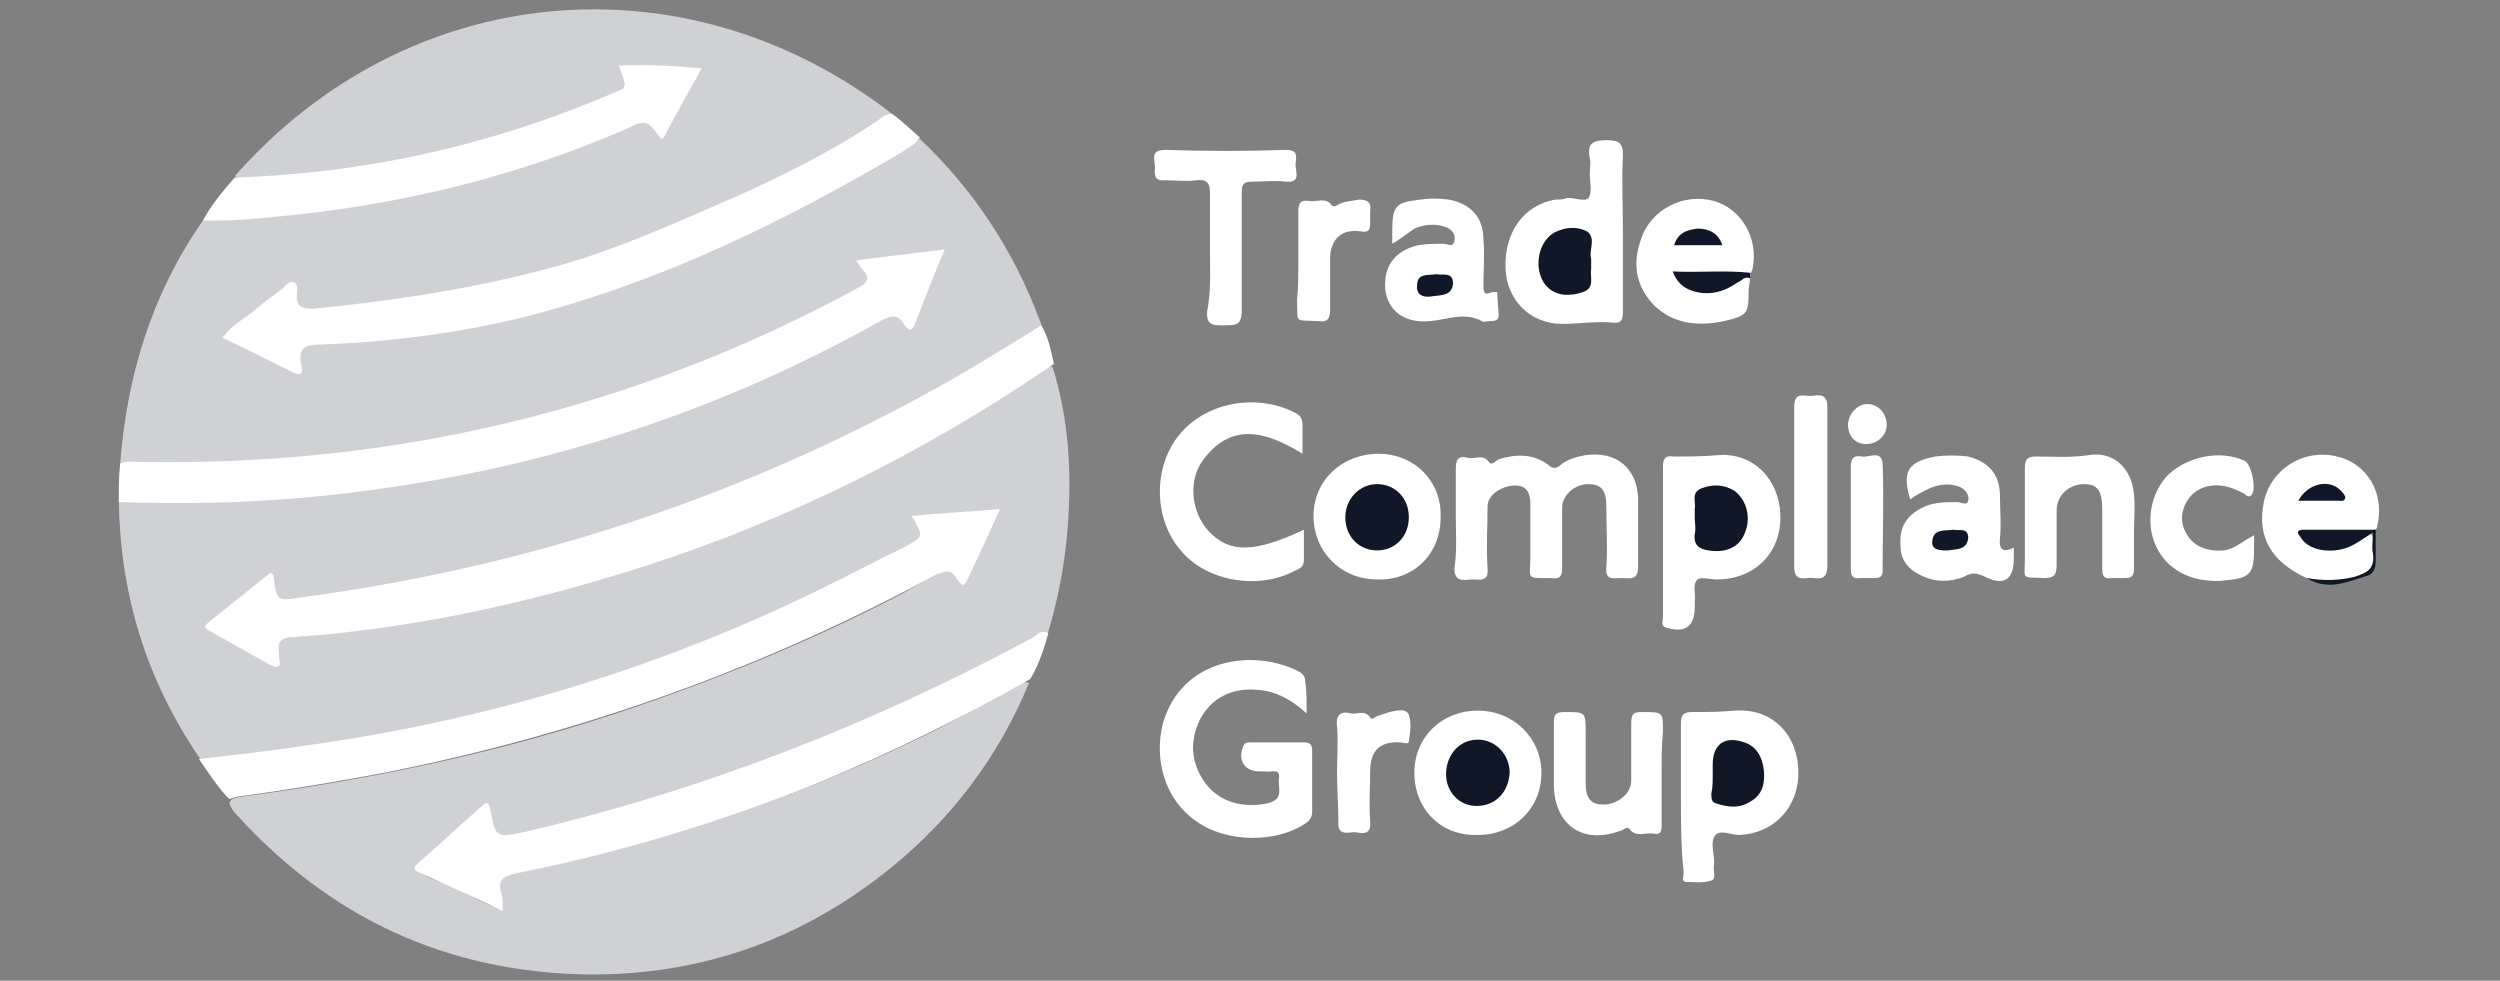
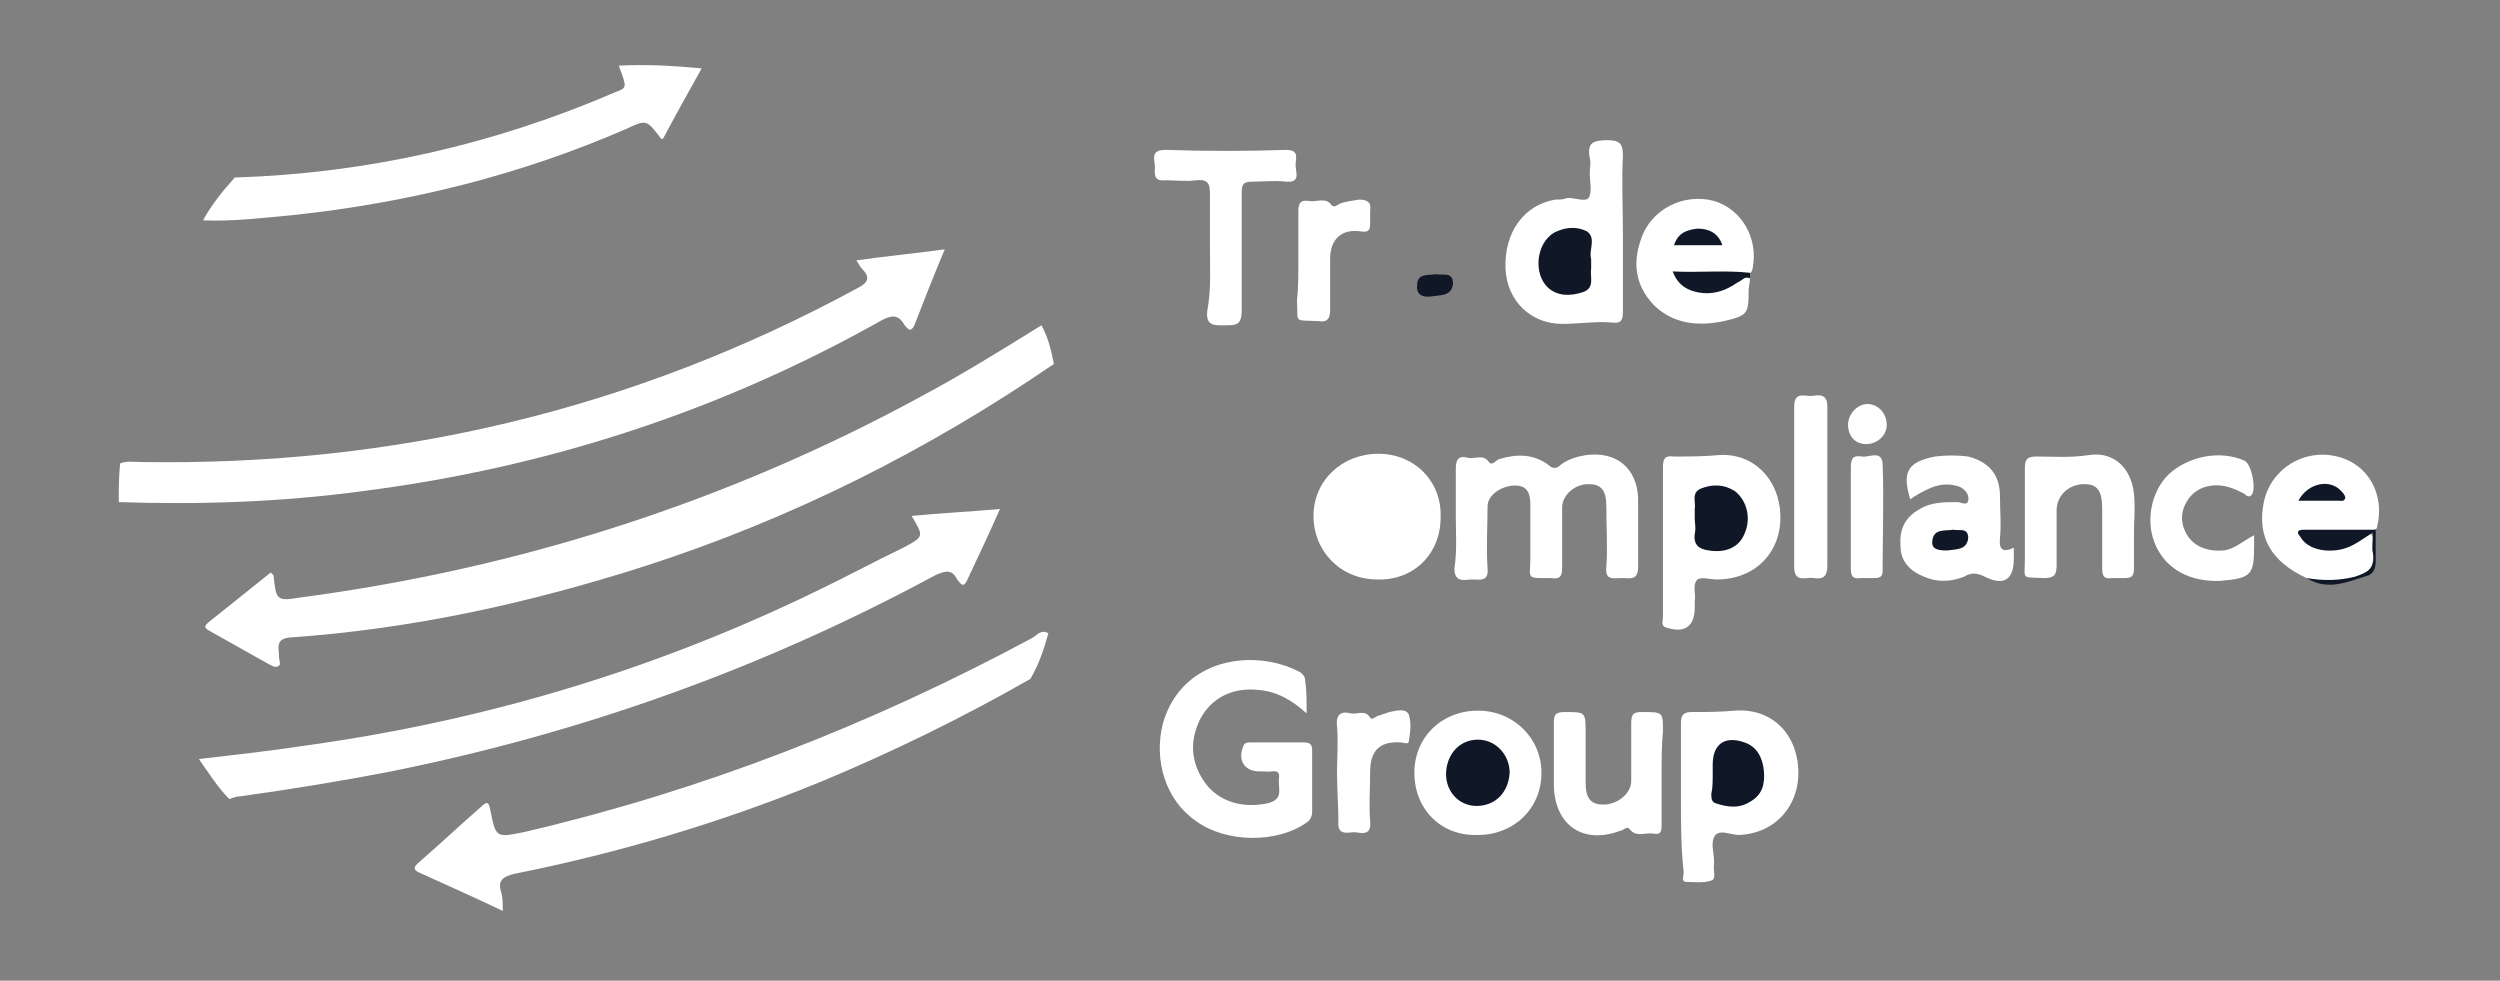
<svg xmlns="http://www.w3.org/2000/svg" width="181" height="71" viewBox="0 0 181 71" fill="none">
  <rect x="0" y="0" width="181" height="71" fill="#808080" stroke="none" />
  <g clip-path="url(#clip0_1991_8925)">
-     <path d="M8.7 33.551C9.2 27.151 11 21.251 14.7 15.951C15.1 15.651 15.5 15.651 15.9 15.651C26.1 15.251 35.9 13.151 45.3 9.051C46.1 8.651 47 8.151 47.8 9.251C48 9.551 48.3 9.251 48.4 9.051C49 8.051 49.5 6.951 50.1 5.951C50.3 5.551 50.2 5.351 49.8 5.251C48.4 4.951 47.1 5.051 45.8 5.051C45.4 5.051 45.3 5.251 45.4 5.551C45.7 6.451 45.1 6.751 44.5 6.951C41.4 8.351 38.2 9.451 34.9 10.351C30 11.751 25 12.651 19.9 12.851C18.9 12.851 17.9 13.351 17 12.751C29.5 -1.449 49.6 -3.349 64.6 8.251C63.3 9.451 61.7 10.251 60.2 11.151C56.8 13.151 53.1 14.551 49.5 16.251C42.3 19.651 34.6 21.251 26.7 22.251C25.4 22.451 24.2 22.551 22.9 22.651C21.7 22.751 21.5 22.551 21.2 21.451C21.1 21.051 20.9 20.951 20.6 21.151C19.4 22.051 18.3 22.951 17.1 23.951C16.6 24.351 16.7 24.551 17.2 24.851C18.4 25.451 19.7 25.951 20.9 26.551C21.4 26.751 21.6 26.651 21.6 26.051C21.6 25.051 22.1 24.851 23 24.751C30.3 24.251 37.5 23.251 44.4 20.751C50.7 18.351 56.8 15.551 62.7 12.251C64 11.551 65.2 10.651 66.6 10.051C70.5 13.751 73.4 18.151 75.3 23.251C75.4 23.451 75.4 23.551 75.4 23.751C75.2 24.251 74.8 24.451 74.3 24.751C66.1 29.951 57.5 34.151 48.4 37.451C40.1 40.451 31.5 42.451 22.8 43.751C22.2 43.851 21.6 43.851 20.9 43.951C19.9 44.051 19.6 43.851 19.5 42.851C19.5 42.651 19.5 42.551 19.2 42.251C18 43.251 16.7 44.151 15.6 45.251C15.3 45.551 15.4 45.751 15.8 45.951C16.9 46.651 18 47.151 19.1 47.851C19.6 48.151 19.8 47.851 19.7 47.351C19.6 46.451 20.1 46.151 20.9 46.151C28.7 45.551 36.3 43.951 43.8 41.751C50.8 39.651 57.5 36.851 64 33.551C67.7 31.651 71.3 29.451 74.8 27.151C75.2 26.851 75.6 26.451 76.2 26.551C77.4 30.351 77.6 34.251 77.3 38.151C77.1 40.851 76.6 43.451 75.8 46.051C67.3 50.651 58.6 54.551 49.4 57.451C45.4 58.751 41.3 59.951 37.1 60.851C35.7 61.151 35.6 61.051 35.3 59.651C35.2 59.351 35.3 59.051 35 58.951C34.7 58.851 34.5 59.151 34.3 59.351C33.2 60.351 32.1 61.351 30.9 62.451C30.5 62.851 30.3 63.151 30.9 63.451C31.1 63.551 31.3 63.651 31.6 63.751C33.1 64.251 34.4 65.151 35.8 65.651C35.9 65.551 36 65.451 36 65.351C35.9 63.551 35.9 63.551 37.7 63.151C47.5 61.151 56.9 58.051 65.9 53.751C68.5 52.551 70.9 51.151 73.4 49.751C73.7 49.551 74.1 49.251 74.5 49.451C72.3 54.751 69 59.151 64.6 62.751C58.1 68.051 50.7 70.651 42.4 70.551C32.3 70.351 23.9 66.451 17.1 58.951C16.9 58.751 16.7 58.451 16.6 58.151C16.8 57.651 17.3 57.751 17.7 57.651C27.4 56.351 36.8 54.351 46.1 51.151C52.5 48.951 58.8 46.351 64.8 43.251C65.8 42.751 66.7 42.151 67.7 41.651C68.3 41.351 68.8 41.151 69.3 41.751C69.6 42.051 69.9 41.951 70 41.651C70.5 40.451 71.2 39.251 71.6 37.951C71.7 37.551 71.6 37.351 71.2 37.451C69.9 37.751 68.5 37.451 67.2 37.751C66.8 37.851 66.4 37.851 66.7 38.451C67.1 39.151 66.5 39.551 66 39.851C63 41.551 59.8 43.051 56.6 44.551C47.5 48.651 38 51.651 28.2 53.551C24.2 54.051 20.1 54.551 16 55.051C15.5 55.151 15 55.151 14.5 54.951C10.6 49.251 8.7 43.051 8.6 36.251C9.1 35.851 9.7 35.951 10.3 35.951C18.8 36.151 27.2 35.251 35.5 33.451C45.3 31.351 54.5 27.751 63.3 23.051C64 22.651 64.7 22.151 65.5 22.951C65.8 23.251 66 22.951 66.1 22.651C66.7 21.251 67.2 19.951 67.8 18.451C66.8 18.351 65.9 18.551 65 18.651C64.6 18.651 64.1 18.751 63.7 18.851C63.1 18.951 62.3 18.751 62.9 19.951C63.2 20.451 62.6 20.751 62.2 21.051C60.1 22.251 58 23.351 55.8 24.351C47.2 28.251 38.2 31.051 28.8 32.551C22.4 33.551 15.9 33.851 9.4 33.751C9.1 33.651 8.9 33.651 8.7 33.551Z" fill="#CFD1D4" />
    <path d="M76.3 26.351C67.1 32.651 57.3 37.551 46.8 40.951C38.401 43.651 29.8 45.551 21 46.151C19.901 46.251 20.201 46.951 20.201 47.551C20.201 47.851 20.401 48.151 20.101 48.251C19.901 48.351 19.601 48.151 19.401 48.051C18 47.251 16.701 46.551 15.3 45.751C15.001 45.551 14.601 45.451 15.101 45.051C16.601 43.851 18.101 42.651 19.601 41.451C19.701 41.551 19.8 41.651 19.8 41.651C20 43.451 20 43.551 21.8 43.251C37.6 41.151 52.6 36.351 66.6 28.751C69.6 27.151 72.501 25.351 75.4 23.551C75.9 24.451 76.1 25.351 76.3 26.351Z" fill="white" />
    <path d="M8.7 33.551C9.2 33.351 9.7 33.451 10.2 33.451C28.6 33.751 45.9 29.651 62.1 20.851C62.9 20.451 63 20.051 62.4 19.451C62.3 19.351 62.2 19.151 62 18.851C64.1 18.551 66.2 18.351 68.4 18.051C67.6 19.951 66.9 21.751 66.2 23.551C65.9 24.151 65.7 23.751 65.5 23.551C65.1 22.851 64.7 22.751 63.9 23.151C52.2 29.751 39.6 33.851 26.3 35.551C20.4 36.351 14.5 36.551 8.6 36.351C8.6 35.351 8.6 34.451 8.7 33.551Z" fill="white" />
    <path d="M14.4 54.952C17 54.652 19.7 54.352 22.3 53.952C35.2 52.152 47.5 48.452 59.2 42.752C61.3 41.752 63.3 40.652 65.4 39.652C66.9 38.852 66.9 38.852 66 37.352C68.1 37.152 70.1 37.052 72.4 36.852C71.6 38.652 70.8 40.352 70 42.052C69.7 42.652 69.5 42.152 69.3 41.952C68.9 41.152 68.4 41.352 67.7 41.652C55.3 48.352 42.2 53.052 28.3 55.852C24.7 56.552 21 57.152 17.4 57.652C17.1 57.652 16.9 57.752 16.6 57.852C15.8 57.052 15.1 55.952 14.4 54.952Z" fill="white" />
-     <path d="M66.6 9.952C66.2 10.552 65.5 10.852 64.9 11.252C56.7 16.052 48.3 20.152 39.1 22.652C33.9 24.052 28.5 24.752 23.1 24.952C22 24.952 21.6 25.252 21.8 26.352C22 27.152 21.7 27.252 21 26.852C19.4 26.052 17.8 25.252 16.1 24.452C16.7 23.652 17.5 23.152 18.2 22.652C18.9 22.052 19.7 21.452 20.5 20.852C20.7 20.652 21 20.252 21.3 20.452C21.6 20.552 21.5 21.052 21.5 21.252C21.4 22.252 21.9 22.352 22.7 22.352C28.7 21.752 34.6 20.852 40.4 19.252C45 17.952 49.3 15.952 53.7 14.052C57.2 12.452 60.6 10.752 63.8 8.552C64 8.352 64.3 8.252 64.6 8.252C65.3 8.752 65.9 9.352 66.6 9.952Z" fill="white" />
    <path d="M74.6 49.152C69.7 51.952 64.6 54.452 59.3 56.652C52.2 59.552 44.8 61.752 37.3 63.252C36.4 63.452 36 63.752 36.3 64.652C36.4 65.052 36.4 65.352 36.4 65.952C34.3 64.952 32.3 64.052 30.3 63.152C29.9 62.952 30 62.752 30.2 62.552C31.8 61.152 33.3 59.752 34.9 58.352C35.3 57.952 35.4 58.152 35.5 58.652C35.9 60.652 35.9 60.652 37.9 60.252C50.8 57.252 63.1 52.452 74.8 46.152C75.1 45.952 75.4 45.552 75.9 45.852C75.6 46.952 75.2 48.152 74.6 49.152Z" fill="white" />
    <path d="M16.999 12.852C26.599 12.552 35.799 10.452 44.599 6.652C45.399 6.352 45.399 6.352 44.799 4.752C46.799 4.652 48.699 4.752 50.799 4.952C49.799 6.752 48.899 8.352 47.999 10.052C47.899 10.052 47.799 10.052 47.799 9.952C46.799 8.652 46.799 8.652 45.299 9.352C37.699 12.652 29.699 14.652 21.399 15.552C19.199 15.752 16.899 16.052 14.699 15.952C15.299 14.852 16.099 13.852 16.999 12.852Z" fill="white" />
    <path d="M94.6 51.651C93.5 50.651 92.4 50.051 91.1 49.951C89.2 49.751 87.7 50.551 86.9 52.051C86.1 53.651 86.2 55.251 87.3 56.751C88.3 58.051 90 58.551 91.8 58.151C93 57.851 92.5 57.051 92.6 56.351C92.7 55.551 92 55.951 91.6 55.851C91.5 55.851 91.3 55.851 91.2 55.851C90.1 55.851 89.6 55.051 90 54.051C90.1 53.751 90.3 53.751 90.6 53.751C91.9 53.751 93.2 53.751 94.4 53.751C94.9 53.751 95 53.951 95 54.351C95 55.851 95 57.251 95 58.751C95 59.051 94.9 59.351 94.6 59.551C92.5 61.051 88.8 61.051 86.6 59.451C84.4 57.951 83.5 55.051 84.2 52.351C85.6 47.551 90.9 46.951 94.1 48.651C94.4 48.851 94.5 49.051 94.5 49.351C94.6 49.951 94.6 50.751 94.6 51.651Z" fill="white" />
    <path d="M105.399 37.452C105.399 36.252 105.399 35.052 105.399 33.952C105.399 33.252 105.599 32.952 106.299 33.152C106.799 33.252 107.399 32.852 107.799 33.452C107.999 33.752 108.299 33.352 108.499 33.252C109.799 32.852 110.999 32.852 112.099 33.652C112.399 33.952 112.699 33.952 112.999 33.652C113.499 33.252 114.199 33.052 114.799 32.952C116.999 32.652 118.499 33.852 118.599 36.052C118.599 37.752 118.599 39.352 118.599 41.052C118.599 42.052 117.999 41.852 117.399 41.852C116.799 41.852 116.199 42.052 116.299 41.052C116.399 39.652 116.299 38.152 116.299 36.652C116.299 35.452 115.899 35.052 114.999 35.052C113.999 35.052 113.099 35.852 113.099 36.752C113.099 38.252 113.099 39.652 113.099 41.152C113.099 41.752 112.899 41.952 112.299 41.852C110.399 41.852 110.799 41.952 110.799 40.352C110.799 39.052 110.799 37.752 110.799 36.552C110.799 35.752 110.599 35.152 109.699 35.152C108.699 35.152 107.699 35.852 107.699 36.652C107.699 38.152 107.599 39.652 107.699 41.152C107.799 42.152 107.099 41.952 106.599 41.952C106.099 41.952 105.299 42.252 105.299 41.152C105.499 39.852 105.399 38.652 105.399 37.452Z" fill="white" />
    <path d="M120.399 39.152C120.399 37.352 120.399 35.652 120.399 33.852C120.399 33.252 120.499 32.952 121.199 33.052C122.299 33.052 123.299 33.052 124.399 32.952C126.899 32.752 128.799 34.652 128.899 37.252C128.999 39.952 127.099 41.952 124.299 41.952C123.799 41.952 123.199 41.752 122.899 41.952C122.499 42.352 122.799 42.952 122.699 43.552C122.699 43.652 122.699 43.852 122.699 43.952C122.699 45.352 121.999 45.852 120.699 45.452C120.199 45.352 120.399 44.952 120.399 44.652C120.399 42.852 120.399 41.052 120.399 39.152Z" fill="white" />
    <path d="M117.499 16.85C117.499 18.75 117.499 20.65 117.499 22.55C117.499 23.15 117.399 23.45 116.699 23.35C115.499 23.25 114.299 23.45 113.099 23.45C110.799 23.45 109.099 21.75 108.999 19.45C108.899 16.85 110.299 14.85 112.599 14.45C112.899 14.45 113.199 14.45 113.399 14.35C113.899 14.25 114.699 14.65 114.999 14.35C115.299 13.95 115.099 13.15 115.099 12.55C115.099 12.15 115.199 11.75 115.099 11.45C114.899 10.35 115.299 10.15 116.399 10.15C117.299 10.15 117.499 10.45 117.499 11.25C117.399 13.15 117.499 14.95 117.499 16.85Z" fill="white" />
    <path d="M121.699 57.751C121.699 55.951 121.699 54.151 121.699 52.351C121.699 51.751 121.899 51.551 122.499 51.551C123.499 51.551 124.499 51.551 125.599 51.451C128.199 51.251 130.099 53.051 130.199 55.751C130.299 58.351 128.499 60.351 125.899 60.451C125.299 60.451 124.599 60.051 124.199 60.451C123.799 60.951 124.099 61.751 124.099 62.351C124.099 62.451 124.099 62.451 124.099 62.551C123.999 62.951 124.299 63.651 123.899 63.751C123.299 63.951 122.699 63.851 122.099 63.851C121.699 63.851 121.899 63.451 121.899 63.151C121.699 61.351 121.699 59.551 121.699 57.751Z" fill="white" />
-     <path d="M94.4 38.351C94.4 39.151 94.4 39.851 94.4 40.551C94.4 41.051 94.1 41.151 93.7 41.351C91 42.751 87.2 42.051 85.4 39.751C83.5 37.451 83.5 33.751 85.4 31.451C87.3 29.151 90.9 28.451 93.7 29.851C94.1 30.051 94.3 30.251 94.3 30.751C94.3 31.451 94.3 32.051 94.3 32.851C91.7 31.251 89.1 30.451 87 33.451C86 34.951 86.3 37.151 87.5 38.451C89 40.051 90.8 40.051 94.4 38.351Z" fill="white" />
    <path d="M126.7 20.15C126.7 20.45 126.6 20.75 126.6 21.05C126.6 22.75 126.5 22.85 124.8 23.25C122.9 23.65 121.1 23.45 119.7 22.05C118.4 20.65 118.2 19.05 118.8 17.35C119.5 15.15 121.9 13.95 124.1 14.55C126.1 15.15 127.3 17.25 126.9 19.35C126.9 19.55 126.8 19.75 126.6 19.85C125 20.35 123.3 19.95 121.7 20.25C122.7 21.15 123.6 21.25 125.1 20.55C125.6 20.35 126.1 19.85 126.7 20.15Z" fill="white" />
    <path d="M167 41.852C164.4 40.652 163.4 38.852 163.9 36.352C164.4 33.952 166.8 32.452 169.2 33.052C171.4 33.552 172.7 35.752 172.1 38.152C172.1 38.252 172 38.352 171.9 38.352C170.9 38.852 169.9 38.652 168.8 38.652C168.2 38.652 167.6 38.552 167 38.752C167.6 39.552 168.7 39.752 169.9 39.252C170.3 39.052 170.7 38.752 171.1 38.652C171.5 38.552 171.8 38.552 171.8 39.052C171.8 39.152 171.8 39.052 171.8 39.152C172 41.352 171.6 41.752 169.4 42.052C168.6 42.152 167.8 42.152 167 41.852Z" fill="white" />
-     <path d="M100.8 17.652C100.8 17.252 100.8 17.052 100.8 16.752C100.8 14.952 101 14.652 102.8 14.452C103.5 14.352 104.2 14.352 104.9 14.452C106.5 14.752 107.4 15.752 107.4 17.352C107.5 18.452 107.4 19.552 107.4 20.652C107.4 21.052 107.4 21.452 108 21.152C108.1 21.152 108.4 21.152 108.4 21.152C108.4 21.752 108.5 22.352 108.5 22.852C108.5 23.252 108.1 23.252 107.8 23.252C107.6 23.252 107.4 23.352 107.3 23.252C106 22.552 104.8 23.152 103.5 23.252C101.4 23.452 100.1 22.152 100.3 20.252C100.4 18.952 101.3 18.052 102.7 17.752C103.3 17.652 103.9 17.652 104.5 17.652C104.8 17.652 105.2 17.952 105.3 17.452C105.4 17.052 105.2 16.652 104.7 16.452C103.9 16.152 103.1 16.252 102.4 16.552C101.7 17.052 101.3 17.352 100.8 17.652Z" fill="white" />
    <path d="M145.799 39.652C145.799 39.952 145.799 40.152 145.799 40.452C145.799 41.952 145.099 42.452 143.699 41.752C143.099 41.452 142.699 41.452 142.199 41.752C141.199 42.152 140.199 42.152 139.299 41.752C138.299 41.352 137.599 40.652 137.599 39.552C137.499 38.352 137.899 37.452 138.999 36.852C139.799 36.352 140.799 36.352 141.699 36.352C141.999 36.352 142.399 36.652 142.499 36.252C142.599 35.852 142.299 35.452 141.899 35.252C141.099 34.952 140.299 35.052 139.499 35.452C139.099 35.652 138.699 35.852 138.299 36.152C137.699 34.152 138.099 33.452 140.099 33.052C140.899 32.952 141.699 32.952 142.499 33.052C143.999 33.452 144.799 34.352 144.799 35.952C144.799 36.952 144.899 37.952 144.799 38.952C144.699 39.752 144.999 40.052 145.799 39.652Z" fill="white" />
    <path d="M87.6 18.152C87.6 16.752 87.6 15.352 87.6 14.052C87.6 13.352 87.5 12.952 86.6 13.052C85.9 13.152 85.1 13.052 84.4 13.052C83.3 13.152 83.7 12.352 83.6 11.852C83.5 11.252 83.5 10.852 84.4 10.852C87.3 10.952 90.2 10.952 93.1 10.852C94.1 10.852 93.8 11.452 93.8 11.952C93.8 12.452 94.2 13.252 93.1 13.152C92.3 13.052 91.5 13.152 90.7 13.152C90 13.152 89.9 13.352 89.9 13.952C89.9 16.752 89.9 19.652 89.9 22.452C89.9 23.552 89.5 23.552 88.7 23.552C88 23.552 87.3 23.652 87.4 22.552C87.7 20.952 87.6 19.552 87.6 18.152Z" fill="white" />
    <path d="M102.4 55.951C102.4 53.351 104.4 51.451 107 51.451C109.6 51.451 111.6 53.451 111.6 55.951C111.6 58.551 109.6 60.451 107 60.451C104.3 60.551 102.4 58.551 102.4 55.951Z" fill="white" />
    <path d="M99.7 41.952C97.1 41.952 95.1 39.952 95.1 37.352C95.1 34.752 97.2 32.852 99.8 32.852C102.4 32.852 104.4 34.852 104.3 37.452C104.3 40.152 102.3 42.052 99.7 41.952Z" fill="white" />
    <path d="M154.5 38.552C154.5 39.452 154.5 40.252 154.5 41.152C154.5 41.752 154.3 41.852 153.8 41.852C153.5 41.852 153.2 41.852 152.9 41.852C152.3 41.952 152.2 41.652 152.2 41.152C152.2 39.752 152.2 38.352 152.2 36.852C152.2 35.452 151.8 35.052 150.9 35.052C149.8 35.052 148.9 35.852 148.9 36.952C148.9 38.252 148.9 39.552 148.9 40.852C148.9 41.552 148.8 41.852 148 41.852C146.3 41.752 146.6 42.052 146.6 40.452C146.6 38.252 146.6 36.052 146.6 33.852C146.6 33.252 146.8 33.052 147.4 33.052C148.7 33.052 149.9 33.152 151.2 32.952C153 32.652 154.3 33.852 154.5 35.752C154.6 36.752 154.5 37.652 154.5 38.552Z" fill="white" />
    <path d="M120.3 55.951C120.3 57.251 120.3 58.551 120.3 59.751C120.3 60.251 120.2 60.451 119.7 60.351C119.1 60.251 118.5 60.651 118 60.051C117.8 59.751 117.5 60.151 117.3 60.151C114.6 61.151 112.6 59.751 112.5 56.951C112.5 55.451 112.5 53.951 112.5 52.351C112.5 51.751 112.6 51.551 113.3 51.551C114.8 51.551 114.8 51.551 114.8 53.051C114.8 54.251 114.8 55.451 114.8 56.651C114.8 57.851 115.2 58.251 116.1 58.251C117.1 58.251 118.1 57.451 118.1 56.551C118.1 55.151 118.1 53.751 118.1 52.351C118.1 51.651 118.3 51.551 118.9 51.551C120.4 51.551 120.4 51.551 120.4 52.951C120.3 53.951 120.3 54.951 120.3 55.951Z" fill="white" />
    <path d="M163.199 38.752C163.199 39.152 163.199 39.252 163.199 39.452C163.199 41.652 162.999 41.852 160.799 42.052C158.599 42.152 156.899 41.252 156.099 39.552C155.299 37.852 155.699 35.652 156.999 34.352C158.399 33.052 160.699 32.552 162.499 33.352C162.999 33.552 163.399 35.452 162.999 35.852C162.799 36.052 162.599 35.852 162.499 35.752C162.099 35.552 161.699 35.352 161.299 35.252C160.199 34.952 159.099 35.252 158.499 36.052C157.899 36.852 157.799 37.752 158.299 38.652C158.799 39.552 159.799 39.952 160.999 39.852C161.799 39.752 162.399 39.152 163.199 38.752Z" fill="white" />
    <path d="M132.3 35.251C132.3 37.151 132.3 39.051 132.3 40.951C132.3 41.751 132 41.951 131.3 41.851C130.8 41.751 129.9 42.251 129.9 41.051C129.9 37.151 129.9 33.251 129.9 29.451C129.9 28.251 130.7 28.751 131.3 28.651C131.9 28.551 132.3 28.651 132.3 29.451C132.3 31.451 132.3 33.351 132.3 35.251Z" fill="white" />
    <path d="M94 18.851C94 17.651 94 16.451 94 15.351C94 14.751 94.1 14.451 94.8 14.551C95.3 14.651 96 14.251 96.4 14.851C96.6 15.051 96.8 14.851 97 14.751C97.5 14.551 97.9 14.551 98.4 14.451C99 14.451 99.3 14.651 99.2 15.251C99.2 15.551 99.2 15.851 99.2 16.151C99.2 16.651 99.1 16.851 98.5 16.751C97.1 16.551 96.3 17.351 96.3 18.751C96.3 19.951 96.3 21.251 96.3 22.451C96.3 23.051 96.1 23.351 95.5 23.251C93.6 23.151 94 23.451 93.9 21.751C94 20.951 94 19.851 94 18.851Z" fill="white" />
    <path d="M96.8 55.951C96.8 54.851 96.9 53.651 96.8 52.551C96.7 51.751 97.1 51.451 97.8 51.651C98.3 51.751 98.8 51.351 99.2 51.951C99.3 52.151 99.5 51.951 99.7 51.851C100 51.751 100.3 51.651 100.6 51.551C101.1 51.451 101.8 51.251 102 51.751C102.2 52.351 102.1 53.051 102 53.651C102 53.951 101.6 53.751 101.4 53.751C99.9 53.651 99.2 54.351 99.2 55.851C99.2 57.051 99.1 58.251 99.2 59.451C99.3 60.451 98.7 60.351 98.1 60.251C97.6 60.251 96.8 60.551 96.9 59.451C96.9 58.351 96.8 57.151 96.8 55.951Z" fill="white" />
    <path d="M134 37.451C134 36.251 134 35.051 134 33.851C134 33.151 134.2 32.951 134.8 33.051C135.3 33.151 136.2 32.551 136.3 33.551C136.4 36.151 136.3 38.751 136.3 41.351C136.3 41.751 136.1 41.851 135.7 41.851C135.4 41.851 135 41.851 134.7 41.851C134.1 41.951 134 41.651 134 41.151C134 39.951 134 38.651 134 37.451Z" fill="white" />
    <path d="M167 41.852C168.2 42.052 169.3 42.052 170.5 41.752C171.4 41.452 172 41.152 171.8 40.052C171.7 39.652 171.8 39.152 171.8 38.552C171 39.052 170.4 39.552 169.6 39.752C168.4 40.052 167.1 39.752 166.6 38.952C166.5 38.752 166.3 38.652 166.4 38.452C166.5 38.352 166.7 38.352 166.9 38.352C168.6 38.352 170.3 38.352 172 38.352C172 39.152 172 39.852 172 40.652C172 41.052 171.9 41.452 171.5 41.652C170.1 42.052 168.6 42.852 167 41.852Z" fill="#101828" />
    <path d="M136.599 30.752C136.599 31.552 135.899 32.152 135.099 32.152C134.299 32.152 133.799 31.552 133.799 30.752C133.799 29.952 134.499 29.252 135.199 29.252C135.999 29.252 136.599 29.952 136.599 30.752Z" fill="white" />
    <path d="M126.7 20.15C126.3 19.95 126.1 20.35 125.8 20.45C124.8 21.15 123.7 21.45 122.5 21.05C121.9 20.85 121.4 20.45 121.1 19.65C123 19.75 124.9 19.55 126.7 19.75C126.7 20.05 126.7 20.05 126.7 20.15Z" fill="#101828" />
    <path d="M122.699 37.551C122.699 37.351 122.699 37.051 122.699 36.851C122.799 36.351 122.399 35.651 123.199 35.351C123.999 35.051 124.799 35.051 125.599 35.551C126.499 36.251 126.799 37.551 126.299 38.651C125.899 39.651 124.899 40.051 123.699 39.851C122.999 39.751 122.599 39.451 122.699 38.651C122.799 38.251 122.699 37.851 122.699 37.551Z" fill="#101828" />
    <path d="M115.199 18.751C115.199 19.051 115.199 19.251 115.199 19.451C115.099 20.051 115.499 20.851 114.599 21.151C113.699 21.451 112.799 21.451 112.099 20.851C110.999 19.851 111.199 17.651 112.499 16.851C113.299 16.451 114.099 16.351 114.899 16.751C115.599 17.251 114.999 18.151 115.199 18.751Z" fill="#101828" />
    <path d="M124 56.051C124 55.851 124 55.551 124 55.351C124 53.851 124.9 53.251 126.3 53.751C127.2 54.051 127.6 54.851 127.7 55.751C127.8 56.751 127.6 57.551 126.7 58.051C125.9 58.551 125.1 58.451 124.2 58.151C123.9 58.051 123.9 57.751 123.9 57.451C124 57.051 124 56.551 124 56.051Z" fill="#101828" />
    <path d="M124.699 17.751C123.499 17.751 122.399 17.751 121.199 17.751C121.499 16.851 122.099 16.651 122.899 16.551C123.699 16.551 124.399 16.851 124.699 17.751Z" fill="#101828" />
    <path d="M166.4 36.251C167.1 34.95 168.7 34.651 169.5 35.55C169.6 35.651 169.8 35.85 169.8 36.05C169.7 36.35 169.5 36.251 169.3 36.251C168.4 36.251 167.4 36.251 166.4 36.251Z" fill="#101828" />
    <path d="M103.999 19.852C104.499 19.952 105.199 19.652 105.199 20.552C105.099 21.452 104.299 21.352 103.699 21.452C103.199 21.552 102.499 21.452 102.599 20.652C102.599 19.752 103.399 19.952 103.999 19.852Z" fill="#101828" />
    <path d="M141.4 38.352C141.8 38.452 142.5 38.152 142.5 38.952C142.4 39.852 141.6 39.752 141 39.852C140.5 39.852 139.8 39.852 139.9 39.152C140 38.252 140.8 38.452 141.4 38.352Z" fill="#101828" />
    <path d="M106.9 58.351C105.6 58.351 104.6 57.251 104.7 55.851C104.8 54.551 105.7 53.551 107 53.551C108.3 53.551 109.3 54.651 109.3 55.951C109.2 57.451 108.2 58.351 106.9 58.351Z" fill="#101828" />
-     <path d="M102 37.451C102 38.851 101 39.851 99.7 39.851C98.4 39.851 97.4 38.851 97.4 37.451C97.4 36.151 98.4 35.051 99.7 35.051C101 35.051 102 36.051 102 37.451Z" fill="#101828" />
  </g>
  <defs>
    <clipPath id="clip0_1991_8925">
      <rect width="180.9" height="70.9" fill="white" transform="translate(0 0.051)" />
    </clipPath>
  </defs>
</svg>